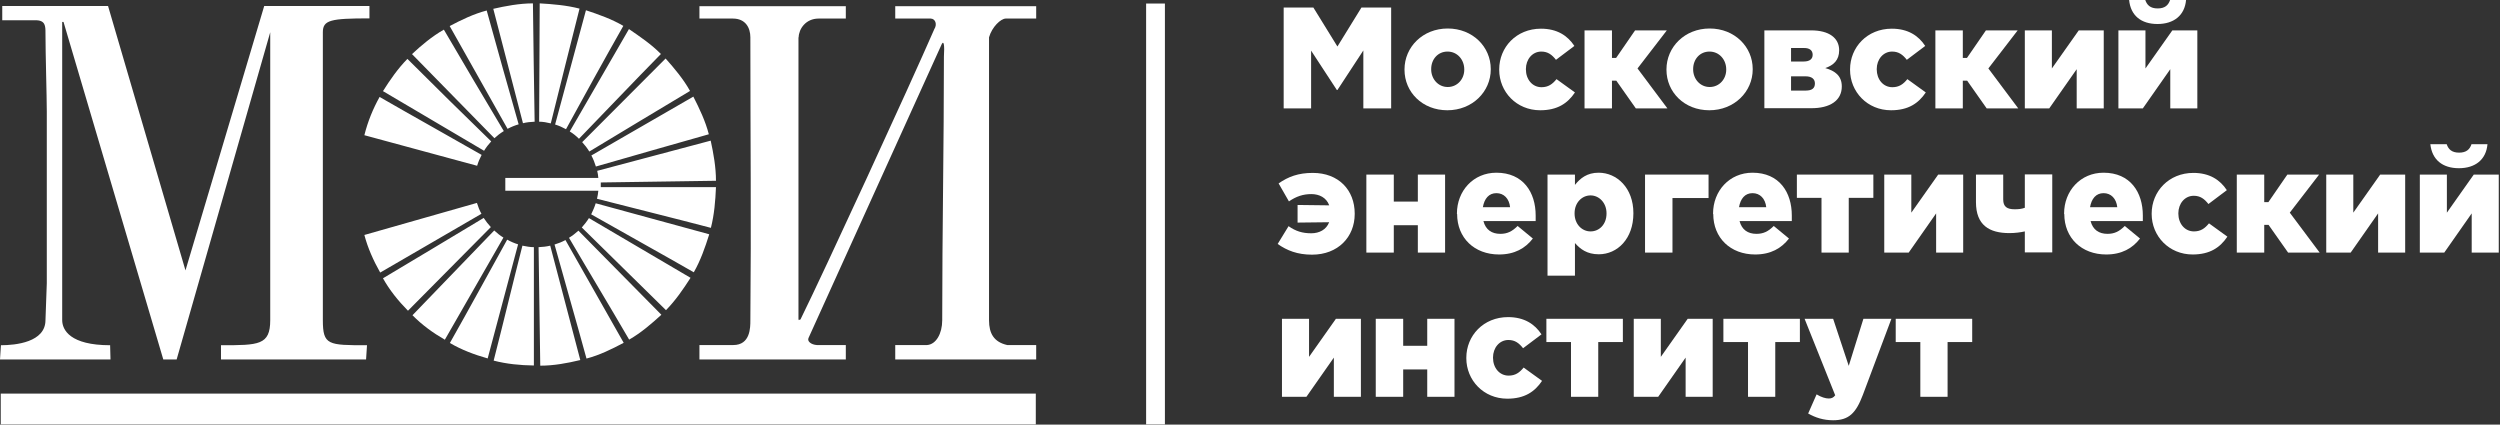
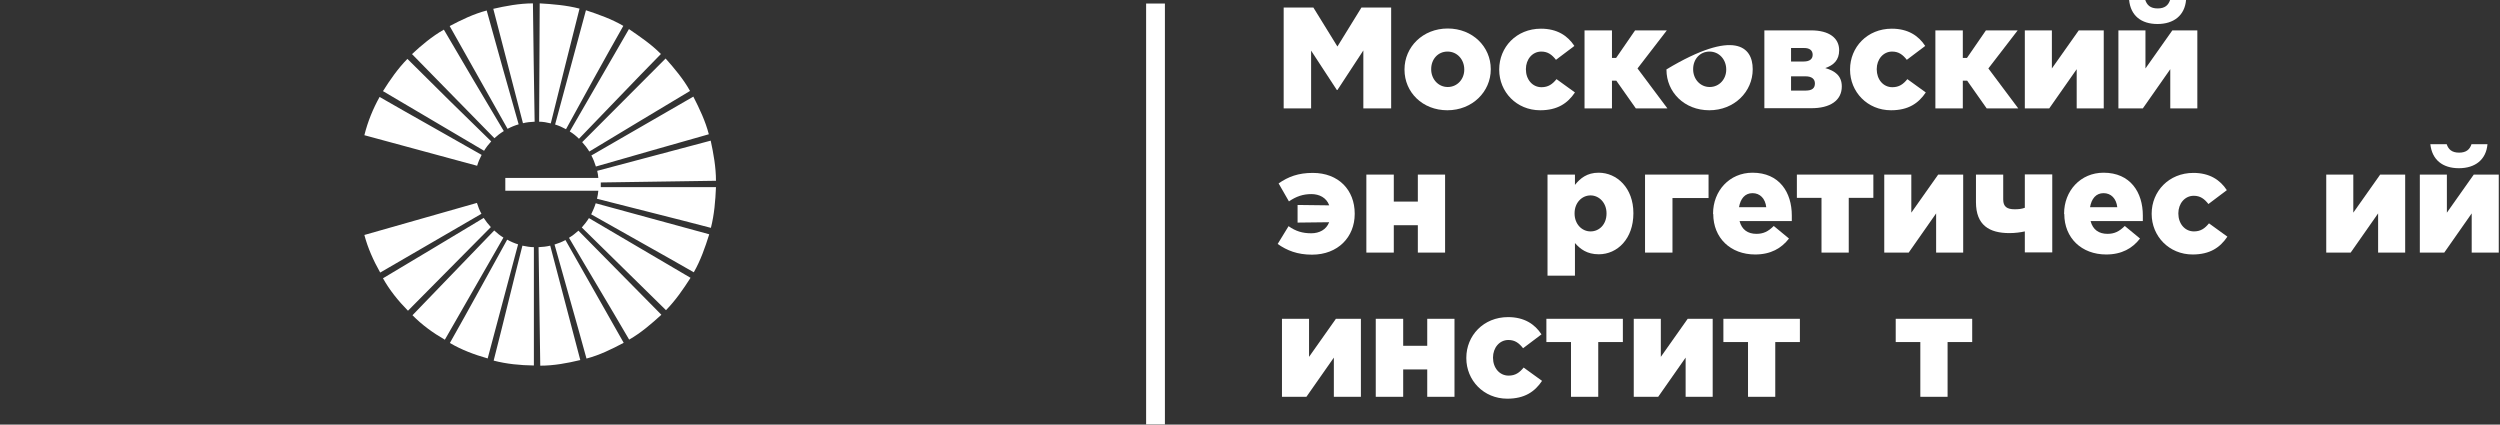
<svg xmlns="http://www.w3.org/2000/svg" viewBox="0 0 229.636 39" fill="none">
  <rect x="0" y="0" width="229.636" height="39" fill="#333333" stroke="none" />
  <path fill-rule="evenodd" clip-rule="evenodd" d="M33.469 12.419L43.826 15.227C43.929 14.883 44.067 14.555 44.24 14.228C41.116 12.437 37.974 10.697 34.867 8.905C34.263 9.991 33.78 11.162 33.469 12.419ZM46.415 16.347H54.959C54.942 16.123 54.907 15.899 54.855 15.692L65.281 12.919C65.54 14.107 65.765 15.365 65.765 16.605C62.243 16.639 58.688 16.726 55.184 16.76V17.191H65.765C65.713 18.448 65.609 19.706 65.299 20.929C61.829 20.016 58.308 19.154 54.838 18.259C54.89 18.018 54.942 17.759 54.959 17.518H46.415V16.347ZM35.178 8.371L44.464 13.849C44.654 13.539 44.879 13.246 45.12 12.988C42.548 10.49 39.959 7.941 37.422 5.409C36.541 6.304 35.816 7.355 35.178 8.371ZM37.853 4.978L45.414 12.695C45.673 12.454 45.966 12.23 46.277 12.04C44.43 8.957 42.583 5.822 40.77 2.722C39.683 3.342 38.699 4.168 37.836 4.978H37.853ZM41.305 2.394L46.622 11.834C46.95 11.661 47.278 11.524 47.64 11.42C46.657 7.941 45.655 4.444 44.706 0.965C43.515 1.275 42.341 1.843 41.305 2.394ZM45.31 0.81L48.037 11.317C48.383 11.231 48.745 11.196 49.108 11.179C49.056 7.562 48.987 3.927 48.952 0.31C47.71 0.31 46.449 0.551 45.31 0.81ZM49.574 0.31L49.522 11.179C49.884 11.179 50.247 11.248 50.592 11.334C51.472 7.837 52.335 4.289 53.233 0.792C52.042 0.482 50.764 0.379 49.574 0.31ZM53.82 0.947L50.989 11.438C51.334 11.541 51.68 11.696 51.99 11.868C53.716 8.716 55.477 5.512 57.255 2.377C56.167 1.74 54.976 1.326 53.837 0.947H53.82ZM57.773 2.67L52.335 12.075C52.646 12.264 52.922 12.488 53.181 12.747C55.684 10.163 58.187 7.527 60.707 4.961C59.827 4.065 58.774 3.359 57.773 2.67ZM61.139 5.374L53.475 13.057C53.716 13.315 53.941 13.608 54.131 13.918C57.203 12.075 60.31 10.18 63.382 8.354C62.778 7.269 61.95 6.287 61.139 5.374ZM63.693 8.871L54.32 14.28C54.493 14.607 54.631 14.951 54.735 15.296C58.187 14.314 61.656 13.298 65.109 12.333C64.798 11.127 64.246 9.973 63.693 8.888V8.871ZM65.126 21.514L54.718 18.672C54.614 19.017 54.458 19.361 54.303 19.688C57.427 21.463 60.603 23.22 63.728 25.011C64.349 23.926 64.764 22.737 65.143 21.531L65.126 21.514ZM63.417 25.511L54.096 20.033C53.906 20.343 53.682 20.619 53.44 20.894C55.995 23.426 58.618 25.958 61.173 28.49C62.053 27.595 62.761 26.561 63.434 25.511H63.417ZM60.742 28.904L53.129 21.187C52.87 21.428 52.577 21.652 52.266 21.842C54.096 24.976 55.977 28.077 57.79 31.195C58.877 30.575 59.809 29.765 60.742 28.921V28.904ZM57.289 31.488L51.938 22.048C51.628 22.22 51.282 22.358 50.937 22.462C51.904 25.958 52.922 29.455 53.872 32.935C55.063 32.625 56.185 32.073 57.289 31.488ZM53.302 33.072L50.54 22.565C50.195 22.651 49.832 22.686 49.47 22.703C49.505 26.337 49.591 29.972 49.625 33.589C50.868 33.589 52.077 33.365 53.302 33.072ZM49.039 33.572V22.703C48.693 22.703 48.331 22.634 47.986 22.565C47.088 26.079 46.242 29.627 45.345 33.124C46.536 33.434 47.778 33.555 49.039 33.572ZM44.792 32.935L47.589 22.444C47.243 22.341 46.898 22.186 46.587 22.014C44.827 25.183 43.101 28.37 41.323 31.505C42.41 32.142 43.567 32.573 44.775 32.917L44.792 32.935ZM40.857 31.212L46.242 21.824C45.931 21.635 45.655 21.411 45.396 21.17C42.876 23.771 40.391 26.372 37.888 28.956C38.768 29.851 39.769 30.575 40.874 31.212H40.857ZM37.491 28.525L45.086 20.86C44.844 20.601 44.62 20.308 44.43 20.016C41.34 21.859 38.267 23.736 35.178 25.562C35.782 26.647 36.576 27.629 37.474 28.542L37.491 28.525ZM34.936 25.028L44.223 19.637C44.05 19.327 43.912 18.982 43.808 18.638C40.356 19.619 36.887 20.601 33.469 21.583C33.78 22.772 34.297 23.926 34.919 25.028H34.936Z" fill="white" />
-   <path fill-rule="evenodd" clip-rule="evenodd" d="M73.36 3.428C73.377 2.653 74.016 1.705 75.19 1.705H77.692V0.568H64.246V1.705H67.319C68.492 1.705 68.924 2.567 68.924 3.428C68.924 12.471 69.01 20.395 68.924 29.421C68.924 30.093 68.924 31.694 67.353 31.694H64.246V33.021H77.692V31.694H75.034C74.516 31.66 74.102 31.35 74.275 31.023L86.513 4.031C86.686 3.721 86.772 4.117 86.703 5.202C86.703 13.436 86.547 21.153 86.547 29.421C86.547 30.644 85.978 31.643 85.149 31.694H82.232V33.021H95.178V31.694H92.52C91.294 31.419 90.846 30.627 90.846 29.421V3.428C91.122 2.463 91.933 1.705 92.382 1.705H95.178V0.568H82.232V1.705H85.494C85.926 1.723 86.099 2.239 85.823 2.67C83.527 7.941 75.725 24.89 73.532 29.334C73.377 29.472 73.394 29.248 73.343 29.421V3.428H73.36ZM9.925 0.551H0.207V1.86H3.28C4.177 1.86 4.177 2.412 4.177 3.014C4.177 4.961 4.298 8.854 4.298 10.232V26.027L4.177 29.403C4.177 31.436 1.433 31.711 0.086 31.711L0 33.021H10.15L10.115 31.711C6.456 31.711 5.713 30.316 5.713 29.403V2.015H5.834L15 33.021H16.225L24.822 2.963V29.403C24.822 31.711 23.769 31.711 20.299 31.711V33.021H33.625L33.711 31.711C30.138 31.711 29.655 31.711 29.655 29.403V2.963C29.655 1.843 30.362 1.688 33.935 1.688V0.551H24.269L17.037 24.839L9.925 0.551Z" fill="white" />
-   <path fill-rule="evenodd" clip-rule="evenodd" d="M0.069 36.156H95.143V38.981H0.069V36.156Z" fill="white" />
  <path d="M117.911 0.689H120.638L122.848 4.272L125.057 0.689H127.784V9.956H125.229V4.634L122.848 8.268H122.796L120.431 4.651V9.956H117.911V0.689Z" fill="white" />
  <path d="M129.01 6.408V6.373C129.01 4.323 130.684 2.618 132.98 2.618C135.276 2.618 136.933 4.306 136.933 6.339V6.373C136.933 8.423 135.241 10.128 132.945 10.128C130.649 10.128 129.01 8.458 129.01 6.408ZM134.499 6.408V6.373C134.499 5.478 133.86 4.737 132.963 4.737C132.065 4.737 131.461 5.46 131.461 6.339V6.373C131.461 7.252 132.1 7.992 132.98 7.992C133.86 7.992 134.499 7.269 134.499 6.408Z" fill="white" />
  <path d="M137.709 6.408V6.373C137.709 4.341 139.28 2.635 141.541 2.635C143.026 2.635 143.992 3.273 144.614 4.22L142.922 5.495C142.56 5.03 142.18 4.737 141.576 4.737C140.747 4.737 140.161 5.46 140.161 6.339V6.373C140.161 7.286 140.747 8.01 141.593 8.01C142.214 8.01 142.594 7.734 142.974 7.269L144.666 8.492C143.992 9.491 143.06 10.128 141.472 10.128C139.297 10.128 137.709 8.44 137.709 6.408Z" fill="white" />
  <path d="M148.066 5.323H148.446L150.189 2.79H153.106L150.413 6.287L153.158 9.956H150.258L148.463 7.407H148.066V9.956H145.546V2.79H148.066V5.323Z" fill="white" />
-   <path d="M153.072 6.408V6.373C153.072 4.323 154.746 2.618 157.042 2.618C159.337 2.618 160.994 4.306 160.994 6.339V6.373C160.994 8.423 159.303 10.128 157.007 10.128C154.711 10.128 153.072 8.458 153.072 6.408ZM158.561 6.408V6.373C158.561 5.478 157.922 4.737 157.024 4.737C156.127 4.737 155.523 5.46 155.523 6.339V6.373C155.523 7.252 156.161 7.992 157.042 7.992C157.922 7.992 158.561 7.269 158.561 6.408Z" fill="white" />
+   <path d="M153.072 6.408V6.373C159.337 2.618 160.994 4.306 160.994 6.339V6.373C160.994 8.423 159.303 10.128 157.007 10.128C154.711 10.128 153.072 8.458 153.072 6.408ZM158.561 6.408V6.373C158.561 5.478 157.922 4.737 157.024 4.737C156.127 4.737 155.523 5.46 155.523 6.339V6.373C155.523 7.252 156.161 7.992 157.042 7.992C157.922 7.992 158.561 7.269 158.561 6.408Z" fill="white" />
  <path d="M162.065 2.79H166.363C168.02 2.79 168.935 3.497 168.935 4.616C168.935 5.529 168.417 5.994 167.658 6.253C168.572 6.511 169.177 6.976 169.177 7.941C169.177 9.215 168.124 9.956 166.328 9.939H162.065V2.79ZM165.673 5.65C166.242 5.65 166.501 5.409 166.501 5.03C166.501 4.651 166.242 4.392 165.673 4.41H164.516V5.65H165.673ZM164.516 8.32H165.862C166.432 8.32 166.708 8.113 166.708 7.665C166.708 7.269 166.432 7.011 165.845 7.011H164.516V8.303V8.32Z" fill="white" />
  <path d="M169.936 6.408V6.373C169.936 4.341 171.506 2.635 173.768 2.635C175.252 2.635 176.219 3.273 176.84 4.22L175.149 5.495C174.786 5.03 174.406 4.737 173.802 4.737C172.974 4.737 172.387 5.46 172.387 6.339V6.373C172.387 7.286 172.974 8.01 173.82 8.01C174.441 8.01 174.821 7.734 175.2 7.269L176.892 8.492C176.219 9.491 175.287 10.128 173.699 10.128C171.524 10.128 169.936 8.44 169.936 6.408Z" fill="white" />
  <path d="M180.293 5.323H180.673L182.416 2.79H185.333L182.64 6.287L185.385 9.956H182.485L180.69 7.407H180.293V9.956H177.773V2.79H180.293V5.323Z" fill="white" />
  <path d="M185.989 2.79H188.474V6.287L190.943 2.79H193.238V9.956H190.753V6.356L188.233 9.956H185.989V2.79Z" fill="white" />
  <path d="M194.585 2.79H197.07V6.287L199.539 2.79H201.835V9.956H199.349V6.356L196.829 9.956H194.585V2.79ZM195.586 0H197.053C197.209 0.465 197.519 0.775 198.192 0.775C198.866 0.775 199.176 0.465 199.332 0H200.799C200.678 1.412 199.677 2.205 198.175 2.205C196.673 2.205 195.707 1.43 195.569 0H195.586Z" fill="white" />
  <path d="M122.088 18.844C121.829 18.155 121.19 17.828 120.448 17.828C119.706 17.828 119.068 18.035 118.394 18.5L117.445 16.846C118.342 16.226 119.257 15.882 120.587 15.882C122.951 15.882 124.436 17.449 124.436 19.619V19.654C124.436 21.773 122.899 23.392 120.517 23.392C119.171 23.392 118.222 23.013 117.359 22.41L118.36 20.774C119.016 21.239 119.637 21.428 120.448 21.428C121.173 21.428 121.829 21.101 122.088 20.412L119.188 20.446V18.827L122.088 18.862V18.844Z" fill="white" />
  <path d="M125.506 16.037H128.026V18.517H130.235V16.037H132.738V23.202H130.235V20.687H128.026V23.202H125.506V16.037Z" fill="white" />
-   <path d="M133.825 19.654V19.619C133.825 17.535 135.327 15.864 137.45 15.864C139.919 15.864 141.058 17.673 141.058 19.792C141.058 19.947 141.058 20.136 141.058 20.308H136.259C136.466 21.101 137.019 21.48 137.813 21.48C138.434 21.48 138.883 21.273 139.401 20.756L140.799 21.91C140.109 22.806 139.125 23.375 137.692 23.375C135.431 23.375 133.843 21.859 133.843 19.654H133.825ZM138.71 19.034C138.624 18.241 138.141 17.742 137.45 17.742C136.76 17.742 136.346 18.241 136.207 19.034H138.71Z" fill="white" />
  <path d="M142.146 16.037H144.666V16.984C145.149 16.381 145.771 15.864 146.841 15.864C148.532 15.864 150.034 17.277 150.034 19.568V19.602C150.034 21.928 148.567 23.357 146.858 23.357C145.771 23.357 145.149 22.875 144.666 22.324V25.321H142.146V16.037ZM147.566 19.619V19.585C147.566 18.638 146.893 17.949 146.099 17.949C145.305 17.949 144.632 18.62 144.632 19.585V19.619C144.632 20.567 145.287 21.256 146.099 21.256C146.91 21.256 147.566 20.601 147.566 19.619Z" fill="white" />
  <path d="M151.104 16.037H156.938V18.19H153.624V23.202H151.104V16.037Z" fill="white" />
  <path d="M157.352 19.654V19.619C157.352 17.535 158.854 15.864 160.977 15.864C163.446 15.864 164.585 17.673 164.585 19.792C164.585 19.947 164.585 20.136 164.585 20.308H159.786C159.993 21.101 160.546 21.48 161.34 21.48C161.961 21.48 162.41 21.273 162.928 20.756L164.326 21.91C163.635 22.806 162.652 23.375 161.219 23.375C158.958 23.375 157.37 21.859 157.37 19.654H157.352ZM162.237 19.034C162.151 18.241 161.668 17.742 160.977 17.742C160.287 17.742 159.872 18.241 159.735 19.034H162.237Z" fill="white" />
  <path d="M167.313 18.173H165.051V16.037H172.076V18.173H169.815V23.202H167.313V18.173Z" fill="white" />
  <path d="M173.077 16.037H175.563V19.533L178.031 16.037H180.327V23.202H177.842V19.602L175.322 23.202H173.077V16.037Z" fill="white" />
  <path d="M185.989 21.256C185.609 21.342 185.091 21.411 184.573 21.411C182.726 21.411 181.501 20.687 181.501 18.569V16.037H184.004V18.328C184.004 18.982 184.349 19.223 185.057 19.223C185.436 19.223 185.713 19.189 185.989 19.085V16.019H188.509V23.185H185.989V21.239V21.256Z" fill="white" />
  <path d="M189.596 19.654V19.619C189.596 17.535 191.098 15.864 193.221 15.864C195.69 15.864 196.829 17.673 196.829 19.792C196.829 19.947 196.829 20.136 196.829 20.308H192.03C192.237 21.101 192.79 21.48 193.584 21.48C194.205 21.48 194.654 21.273 195.172 20.756L196.57 21.91C195.879 22.806 194.896 23.375 193.463 23.375C191.202 23.375 189.614 21.859 189.614 19.654H189.596ZM194.481 19.034C194.395 18.241 193.912 17.742 193.221 17.742C192.531 17.742 192.116 18.241 191.978 19.034H194.481Z" fill="white" />
  <path d="M197.64 19.654V19.619C197.64 17.587 199.211 15.882 201.472 15.882C202.957 15.882 203.923 16.519 204.545 17.466L202.853 18.741C202.49 18.276 202.111 17.983 201.507 17.983C200.678 17.983 200.091 18.707 200.091 19.585V19.619C200.091 20.532 200.678 21.256 201.524 21.256C202.145 21.256 202.525 20.98 202.905 20.515L204.596 21.738C203.923 22.737 202.991 23.375 201.403 23.375C199.228 23.375 197.64 21.687 197.64 19.654Z" fill="white" />
-   <path d="M207.98 18.569H208.359L210.102 16.037H213.02L210.327 19.533L213.071 23.202H210.172L208.376 20.653H207.98V23.202H205.459V16.037H207.98V18.569Z" fill="white" />
  <path d="M213.676 16.037H216.161V19.533L218.63 16.037H220.926V23.202H218.44V19.602L215.92 23.202H213.676V16.037Z" fill="white" />
  <path d="M222.272 16.037H224.757V19.533L227.226 16.037H229.522V23.202H227.036V19.602L224.516 23.202H222.272V16.037ZM223.273 13.246H224.74C224.895 13.711 225.206 14.021 225.879 14.021C226.553 14.021 226.863 13.711 227.019 13.246H228.486C228.365 14.659 227.364 15.451 225.862 15.451C224.36 15.451 223.394 14.676 223.238 13.246H223.273Z" fill="white" />
  <path d="M117.755 29.283H120.241V32.779L122.709 29.283H125.005V36.448H122.52V32.848L119.999 36.448H117.755V29.283Z" fill="white" />
  <path d="M126.369 29.283H128.889V31.763H131.098V29.283H133.601V36.448H131.098V33.934H128.889V36.448H126.369V29.283Z" fill="white" />
  <path d="M134.688 32.9V32.866C134.688 30.833 136.259 29.128 138.521 29.128C140.005 29.128 140.972 29.765 141.593 30.712L139.901 31.987C139.539 31.522 139.159 31.229 138.555 31.229C137.726 31.229 137.14 31.953 137.14 32.831V32.866C137.14 33.778 137.726 34.502 138.572 34.502C139.194 34.502 139.574 34.226 139.953 33.761L141.645 34.984C140.972 35.983 140.04 36.621 138.452 36.621C136.277 36.621 134.688 34.933 134.688 32.9Z" fill="white" />
  <path d="M144.303 31.419H142.042V29.283H149.067V31.419H146.806V36.448H144.303V31.419Z" fill="white" />
  <path d="M150.068 29.283H152.554V32.779L155.022 29.283H157.318V36.448H154.832V32.848L152.312 36.448H150.068V29.283Z" fill="white" />
  <path d="M160.563 31.419H158.301V29.283H165.327V31.419H163.066V36.448H160.563V31.419Z" fill="white" />
-   <path d="M171.144 29.283H173.734L171.11 36.276C170.471 37.964 169.815 38.602 168.382 38.602C167.485 38.602 166.76 38.36 166.087 37.982L166.863 36.224C167.278 36.483 167.692 36.604 167.968 36.604C168.227 36.604 168.4 36.535 168.572 36.311L165.759 29.283H168.382L169.815 33.606L171.162 29.283H171.144Z" fill="white" />
  <path d="M176.391 31.419H174.13V29.283H181.155V31.419H178.894V36.448H176.391V31.419Z" fill="white" />
  <path d="M107.002 0.327H105.276V38.981H107.002V0.327Z" fill="white" />
</svg>